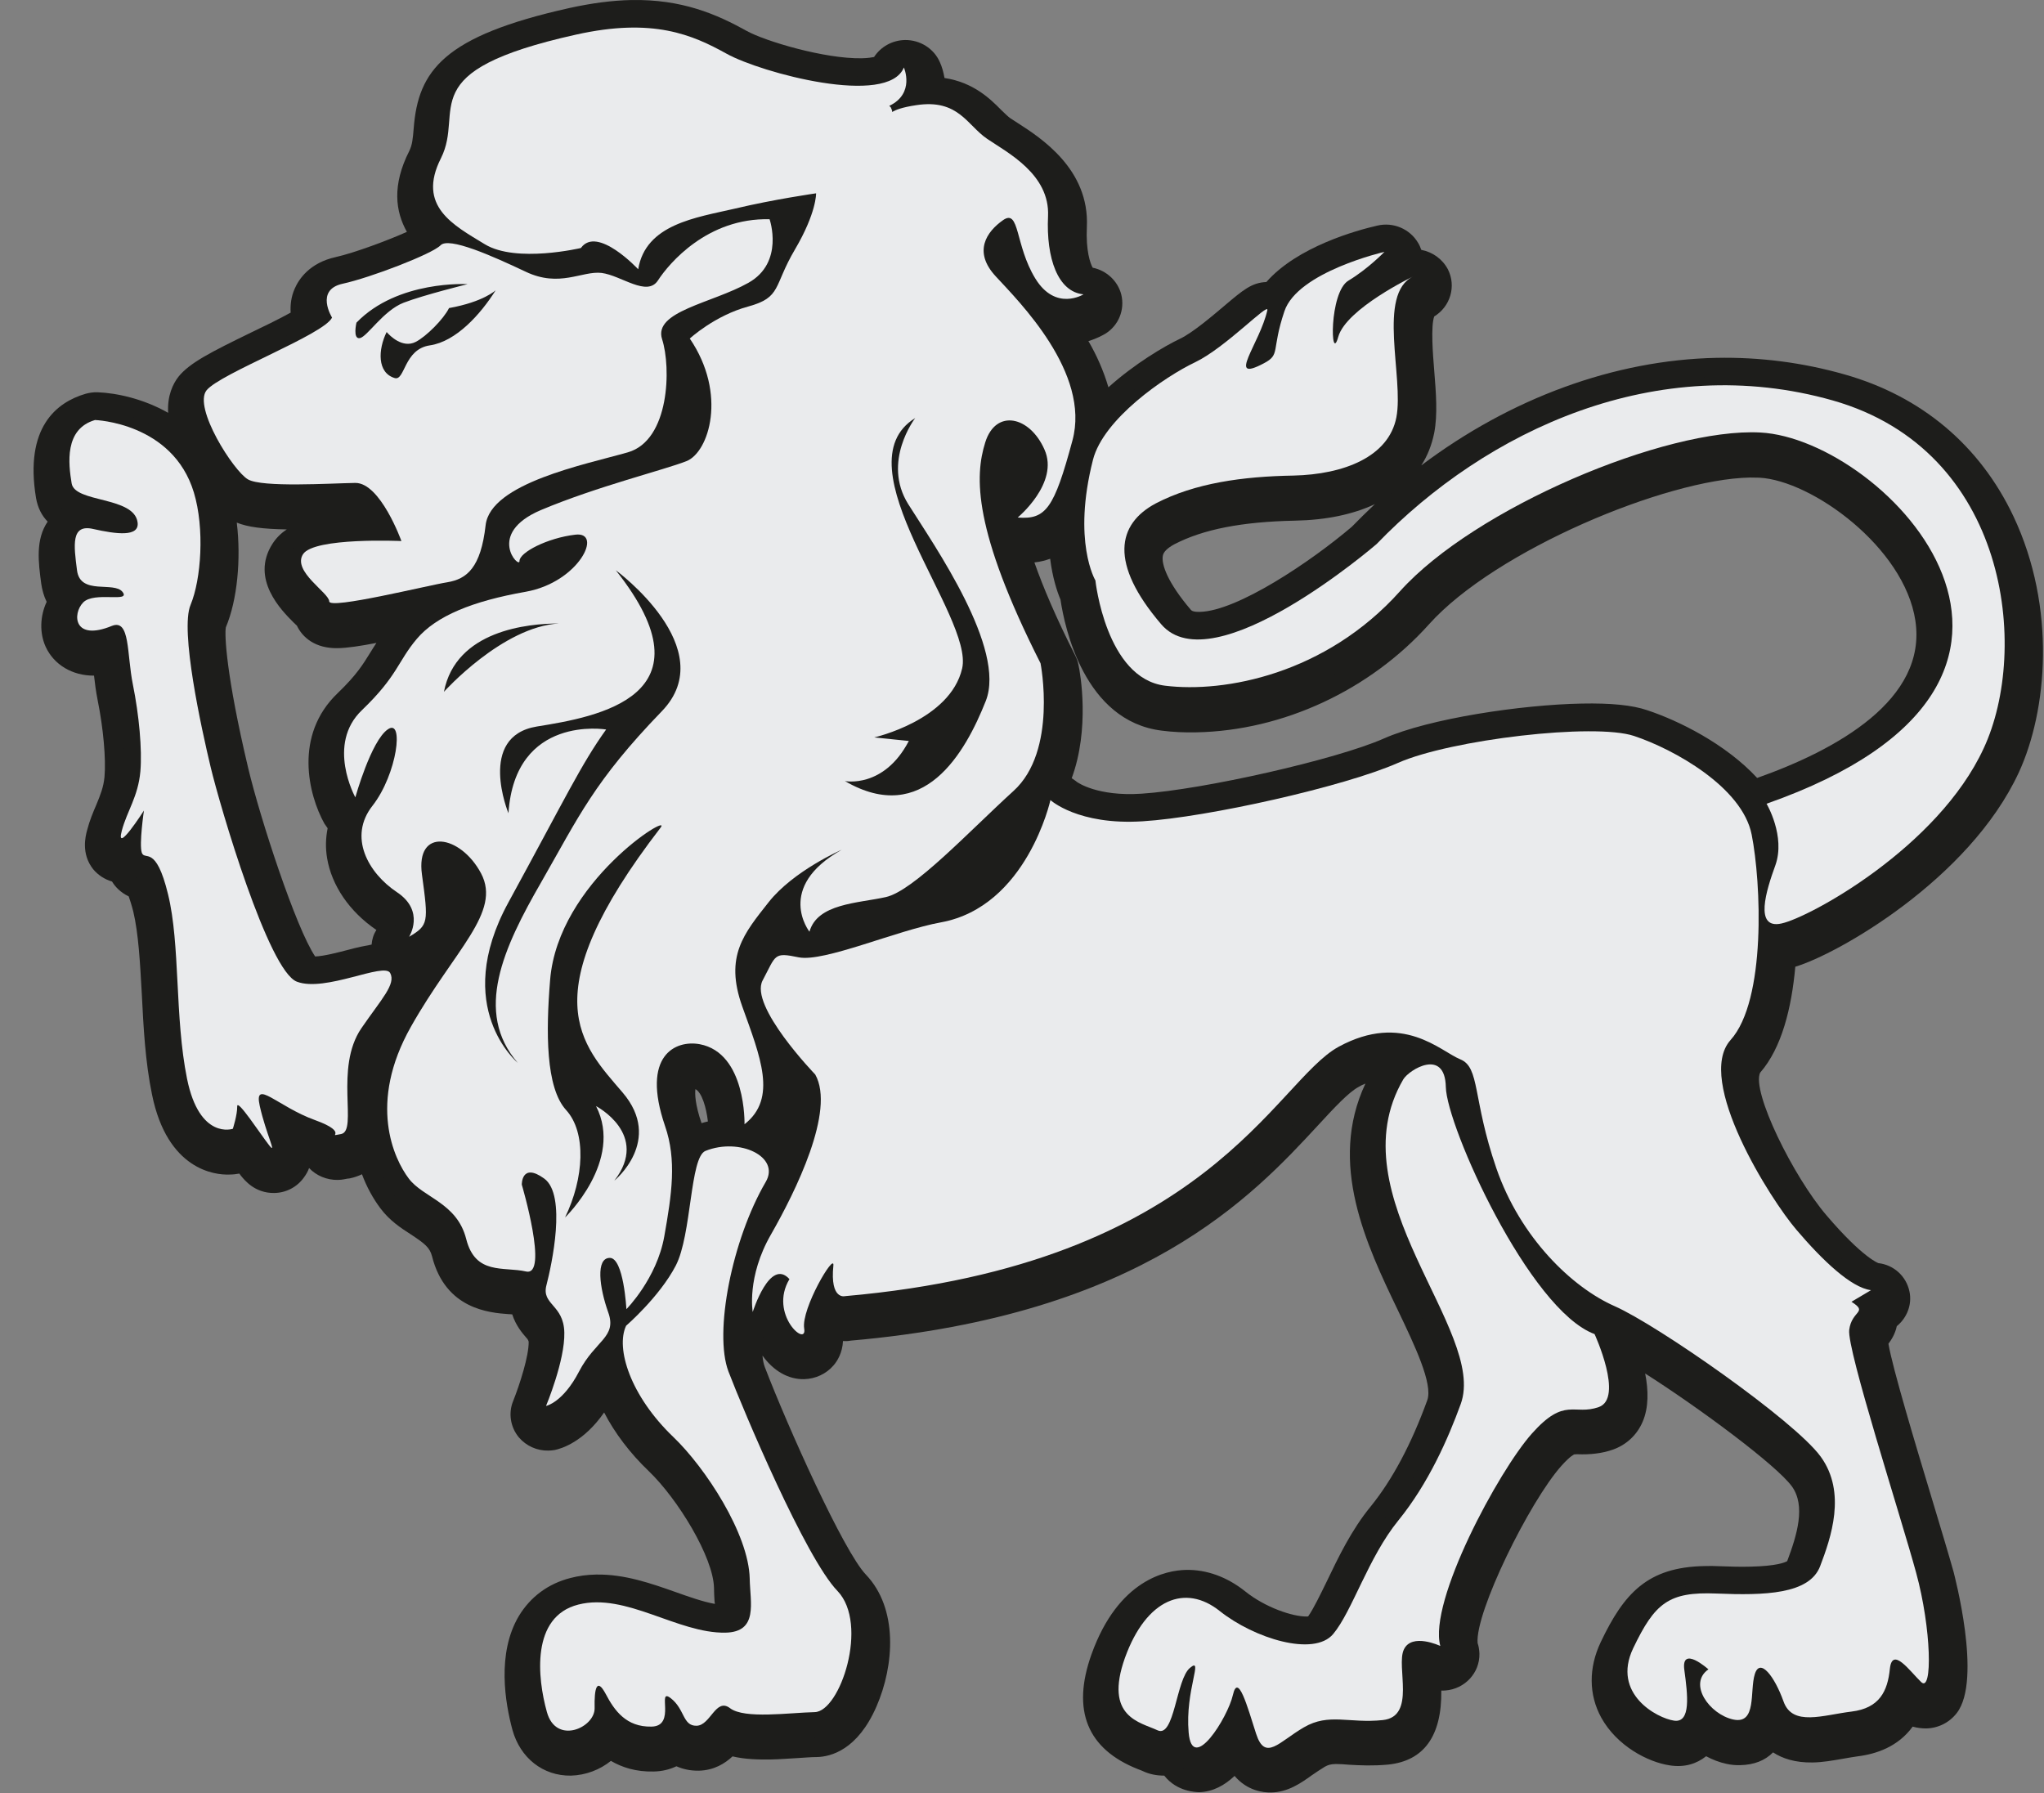
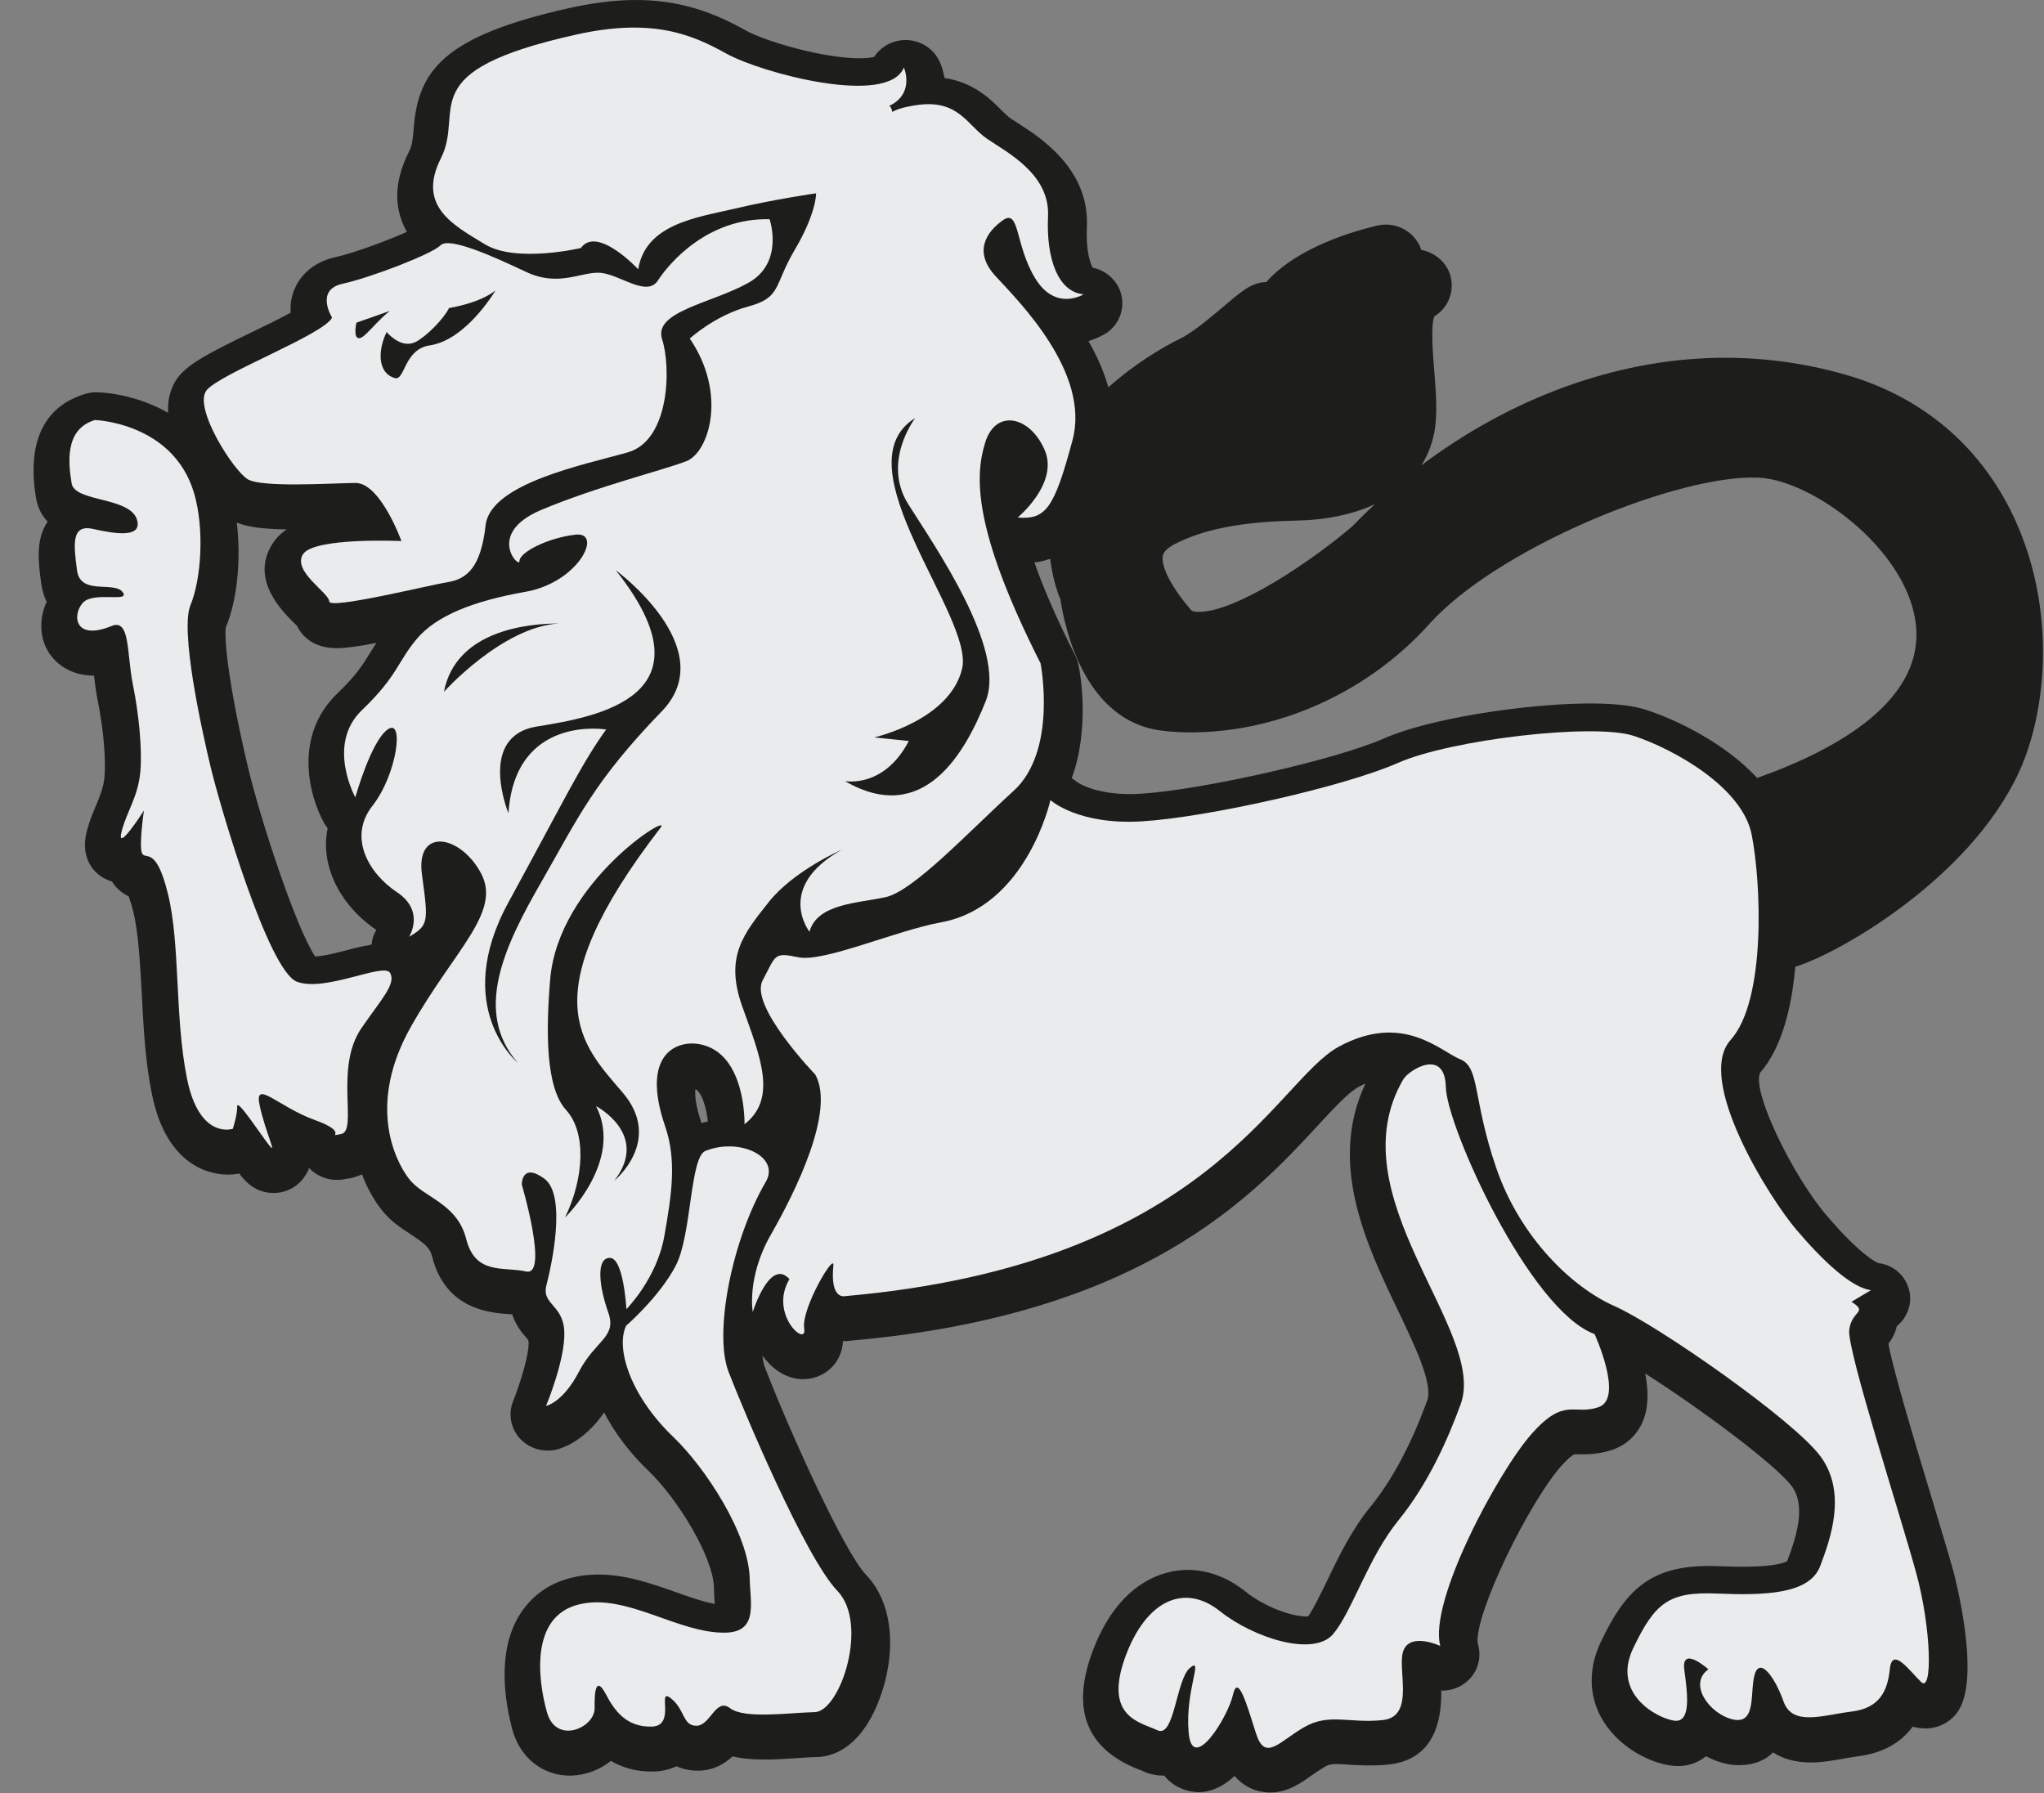
<svg xmlns="http://www.w3.org/2000/svg" width="57" height="50" viewBox="0 0 57 50" fill="none">
  <rect x="0" y="0" width="57" height="50" fill="#808080" stroke="none" />
  <path d="M50.065 26.958C51.211 26.622 54.912 24.539 56.3 21.536C57.09 19.821 57.351 16.949 56.149 14.4C55.212 12.421 53.584 11.049 51.437 10.441C50.27 10.109 49.068 9.955 47.863 9.979C45.016 10.038 42.122 11.105 39.635 12.978C39.809 12.709 39.928 12.405 39.995 12.073C40.094 11.559 40.046 10.958 39.995 10.33C39.959 9.892 39.896 9.097 39.995 8.825C40.442 8.552 40.616 7.987 40.378 7.513C40.224 7.22 39.947 7.027 39.635 6.968C39.611 6.9 39.584 6.833 39.544 6.77C39.315 6.383 38.852 6.185 38.406 6.292C37.836 6.422 36.18 6.877 35.314 7.865C34.907 7.88 34.658 8.094 34.175 8.501C33.835 8.789 33.266 9.275 32.91 9.445C32.475 9.651 31.645 10.14 30.91 10.8C30.775 10.342 30.585 9.911 30.352 9.512C30.589 9.441 30.755 9.346 30.823 9.307C31.194 9.078 31.372 8.639 31.269 8.216C31.174 7.837 30.858 7.544 30.471 7.465C30.404 7.347 30.277 6.991 30.309 6.327C30.384 4.719 29.028 3.846 28.375 3.427C28.3 3.38 28.237 3.336 28.174 3.297C28.106 3.249 28.015 3.158 27.917 3.064C27.62 2.763 27.15 2.297 26.339 2.175C26.311 2.016 26.272 1.87 26.209 1.732C26.043 1.353 25.659 1.112 25.24 1.116H25.236C24.88 1.123 24.56 1.305 24.374 1.59C24.315 1.602 24.204 1.621 24.034 1.625C22.991 1.645 21.326 1.143 20.824 0.863C19.99 0.4 19.021 -0.026 17.602 0.001C17.06 0.013 16.499 0.088 15.882 0.223C12.371 1.005 11.663 1.969 11.537 3.573C11.513 3.866 11.497 4.04 11.414 4.209C10.928 5.166 11.027 5.897 11.347 6.466C10.837 6.695 9.88 7.054 9.362 7.169C8.631 7.331 8.334 7.785 8.22 8.046C8.117 8.275 8.093 8.509 8.105 8.718C7.777 8.9 7.322 9.121 7.006 9.271C5.887 9.816 5.29 10.117 4.978 10.504C4.824 10.702 4.662 11.03 4.689 11.512C3.993 11.117 3.246 10.959 2.72 10.939C2.61 10.935 2.495 10.951 2.384 10.982C1.578 11.219 0.68 11.915 1.004 13.883C1.052 14.163 1.167 14.38 1.329 14.546C0.989 15.048 1.068 15.668 1.151 16.285C1.175 16.443 1.222 16.625 1.301 16.783C1.115 17.182 1.099 17.652 1.273 18.035C1.503 18.537 2.017 18.845 2.622 18.841C2.645 19.055 2.677 19.292 2.724 19.529C2.882 20.311 2.958 21.169 2.914 21.667C2.886 21.955 2.799 22.169 2.685 22.445C2.598 22.647 2.499 22.88 2.428 23.156C2.384 23.318 2.258 23.812 2.598 24.239C2.732 24.401 2.918 24.523 3.124 24.583C3.215 24.733 3.361 24.887 3.59 24.998C3.618 25.085 3.665 25.215 3.717 25.421C3.863 26.037 3.906 26.851 3.954 27.712C4.001 28.641 4.049 29.601 4.239 30.522C4.666 32.628 5.998 32.77 6.393 32.754C6.5 32.754 6.591 32.742 6.674 32.727C6.69 32.75 6.706 32.77 6.721 32.79C6.82 32.908 7.105 33.276 7.647 33.268C7.979 33.264 8.287 33.102 8.477 32.833C8.54 32.746 8.588 32.663 8.619 32.572C8.821 32.786 9.113 32.908 9.418 32.904C9.457 32.904 9.536 32.901 9.683 32.869L9.754 32.861C9.884 32.833 9.995 32.794 10.094 32.746C10.228 33.106 10.406 33.426 10.608 33.695C10.861 34.035 11.177 34.244 11.462 34.426C11.845 34.679 11.984 34.789 12.047 35.03C12.418 36.512 13.652 36.607 14.174 36.646C14.213 36.646 14.249 36.65 14.285 36.654C14.383 36.962 14.565 37.176 14.668 37.294C14.692 37.322 14.723 37.346 14.743 37.413C14.751 37.812 14.49 38.618 14.312 39.065C14.17 39.404 14.233 39.8 14.47 40.084C14.676 40.325 14.98 40.459 15.293 40.452C15.352 40.452 15.408 40.444 15.467 40.436C15.661 40.396 16.277 40.211 16.847 39.389C17.139 39.954 17.562 40.519 18.096 41.029C18.902 41.803 19.895 43.427 19.911 44.284C19.911 44.403 19.919 44.529 19.926 44.656C19.93 44.68 19.934 44.699 19.934 44.727C19.602 44.668 19.223 44.533 18.823 44.391C18.163 44.158 17.412 43.893 16.621 43.909C16.376 43.913 16.135 43.945 15.91 44.004C15.285 44.162 14.791 44.533 14.47 45.063C13.846 46.11 14.091 47.501 14.289 48.236C14.506 49.026 15.146 49.528 15.921 49.516C16.34 49.504 16.732 49.35 17.036 49.105C17.349 49.287 17.736 49.413 18.226 49.401C18.456 49.398 18.673 49.346 18.863 49.255C19.033 49.33 19.238 49.382 19.484 49.378C19.915 49.37 20.223 49.172 20.428 48.979C20.773 49.062 21.14 49.069 21.48 49.066C21.737 49.062 22.002 49.038 22.251 49.026C22.445 49.014 22.623 48.998 22.777 48.998C23.172 48.99 23.916 48.797 24.442 47.588C24.944 46.434 25.046 44.853 24.149 43.913C23.524 43.261 21.971 39.796 21.33 38.128C21.298 38.045 21.275 37.938 21.263 37.808C21.263 37.808 21.267 37.812 21.267 37.808C21.575 38.235 21.986 38.468 22.421 38.46C22.741 38.452 23.042 38.314 23.247 38.073C23.346 37.958 23.493 37.729 23.508 37.397C23.576 37.401 23.643 37.401 23.726 37.385C31.858 36.674 34.93 33.355 36.765 31.371C37.219 30.877 37.611 30.459 37.884 30.312C37.947 30.273 38.014 30.241 38.077 30.218C37.026 32.45 38.105 34.714 38.987 36.548C39.445 37.508 39.967 38.594 39.801 39.049C39.358 40.27 38.829 41.262 38.228 42.005C37.686 42.664 37.318 43.435 36.994 44.111C36.812 44.482 36.63 44.861 36.48 45.075C36.48 45.075 36.46 45.079 36.449 45.079C36.049 45.087 35.274 44.822 34.721 44.375C34.215 43.972 33.645 43.767 33.072 43.779C32.531 43.791 31.19 44.039 30.439 46.13C29.878 47.698 30.317 48.777 31.74 49.338C31.787 49.358 31.835 49.37 31.87 49.39C32.06 49.48 32.262 49.516 32.467 49.516C32.823 49.97 33.357 49.974 33.44 49.978C33.827 49.967 34.151 49.785 34.428 49.524C34.78 49.939 35.227 49.99 35.444 49.986C35.915 49.978 36.271 49.729 36.579 49.508C36.69 49.433 36.808 49.35 36.939 49.271C37.034 49.216 37.109 49.196 37.247 49.192C37.37 49.192 37.488 49.2 37.619 49.212C37.943 49.231 38.295 49.247 38.71 49.208C39.71 49.105 40.208 48.41 40.193 47.145C40.232 47.145 40.272 47.145 40.311 47.141C40.849 47.098 41.268 46.651 41.256 46.114C41.252 46.007 41.236 45.908 41.205 45.818C41.134 44.96 42.648 41.882 43.541 40.878C43.794 40.594 43.901 40.558 43.901 40.558C43.929 40.554 43.968 40.554 44 40.554C44.328 40.566 44.668 40.535 44.98 40.424C45.356 40.29 45.649 40.017 45.807 39.649C45.981 39.246 45.969 38.76 45.878 38.302C47.4 39.27 49.543 40.862 49.97 41.451C50.361 41.993 50.112 42.807 49.839 43.534C49.776 43.573 49.535 43.672 48.823 43.688C48.547 43.696 48.25 43.688 47.95 43.676C47.799 43.668 47.661 43.668 47.535 43.672C45.937 43.7 45.285 44.438 44.64 45.79C44.296 46.513 44.304 47.26 44.652 47.896C45.087 48.686 45.953 49.141 46.57 49.231C46.973 49.291 47.305 49.192 47.578 48.975C47.76 49.074 47.95 49.145 48.147 49.188C48.274 49.216 48.404 49.228 48.527 49.224C48.91 49.216 49.219 49.097 49.444 48.868C49.705 49.038 50.061 49.157 50.543 49.149C50.836 49.145 51.112 49.093 51.389 49.046C51.524 49.022 51.662 48.998 51.796 48.979C52.322 48.915 52.931 48.71 53.338 48.149C53.457 48.184 53.591 48.2 53.706 48.2C54.046 48.196 54.362 48.038 54.568 47.77C55.288 46.841 54.485 43.873 54.481 43.842C54.346 43.36 54.113 42.585 53.852 41.72C53.441 40.361 52.773 38.144 52.662 37.472C52.733 37.377 52.848 37.208 52.895 36.982C53.18 36.749 53.327 36.378 53.247 36.01C53.157 35.591 52.816 35.275 52.382 35.224C52.382 35.224 51.951 35.082 50.935 33.892C50.005 32.806 48.839 30.435 49.084 29.913C49.689 29.222 49.962 28.099 50.065 26.958ZM6.919 21.41C6.306 18.826 6.259 17.696 6.298 17.494C6.619 16.735 6.725 15.585 6.603 14.574C6.907 14.697 7.322 14.752 7.998 14.764C7.828 14.874 7.702 15.005 7.599 15.163C6.97 16.147 7.856 17.028 8.188 17.36C8.22 17.391 8.251 17.419 8.279 17.447C8.437 17.779 8.793 18.087 9.422 18.075C9.679 18.071 10.046 18.016 10.497 17.929C10.434 18.023 10.379 18.114 10.327 18.197C10.121 18.529 9.948 18.818 9.418 19.328C8.184 20.505 8.603 22.169 9.046 22.967C9.074 23.01 9.105 23.054 9.137 23.097C9.082 23.366 9.074 23.646 9.121 23.927C9.248 24.694 9.746 25.424 10.497 25.934C10.41 26.065 10.374 26.203 10.363 26.341C10.165 26.377 9.955 26.42 9.726 26.483C9.422 26.562 9.046 26.661 8.789 26.673C8.255 25.887 7.255 22.825 6.919 21.41ZM49.065 13.321C50.523 13.4 53.105 15.258 53.413 17.308C53.745 19.517 51.211 20.912 49.001 21.694C48.12 20.742 46.807 20.094 45.937 19.806C45.522 19.663 44.921 19.604 44.111 19.62C42.438 19.651 39.853 20.035 38.587 20.596C37.275 21.177 33.547 22.022 31.835 22.133C30.597 22.216 30.044 21.813 30.044 21.813H30.04C29.992 21.769 29.937 21.738 29.886 21.702C30.396 20.323 30.127 18.77 30.075 18.545C30.059 18.454 30.028 18.367 29.988 18.288C29.451 17.229 29.087 16.372 28.846 15.684C29.008 15.668 29.15 15.629 29.285 15.582C29.352 16.111 29.478 16.494 29.573 16.72C29.688 17.486 30.23 20.11 32.4 20.375C32.7 20.414 33.025 20.43 33.365 20.422C35.776 20.375 38.204 19.248 39.856 17.403C41.699 15.352 46.455 13.361 48.8 13.317C48.891 13.317 48.977 13.321 49.065 13.321ZM19.563 31.32C19.381 30.79 19.377 30.502 19.393 30.372C19.571 30.462 19.697 30.885 19.741 31.273C19.685 31.284 19.626 31.304 19.563 31.32ZM37.694 14.693C36.543 15.672 34.495 17.044 33.456 17.063C33.262 17.067 33.226 17.024 33.207 17.004C32.562 16.249 32.38 15.732 32.428 15.495C32.447 15.388 32.558 15.281 32.748 15.178C33.554 14.76 34.626 14.55 36.116 14.519C36.978 14.503 37.73 14.345 38.338 14.06C38.121 14.266 37.907 14.475 37.694 14.693Z" fill="#1D1D1B" />
-   <path d="M35.408 49.461C35.274 49.461 35.021 49.425 34.823 49.188C34.728 49.074 34.59 49.006 34.444 48.998C34.436 48.998 34.424 48.998 34.416 48.998C34.282 48.998 34.147 49.05 34.048 49.145C33.839 49.346 33.629 49.445 33.416 49.453C33.27 49.445 33.036 49.398 32.878 49.196C32.775 49.066 32.621 48.991 32.455 48.991C32.317 48.991 32.194 48.967 32.087 48.916C32.072 48.908 31.981 48.872 31.961 48.864C30.771 48.394 30.462 47.612 30.929 46.316C31.566 44.541 32.641 44.328 33.072 44.316C33.542 44.316 33.977 44.482 34.373 44.798C34.958 45.264 35.835 45.62 36.42 45.62C36.46 45.62 36.551 45.612 36.59 45.6C36.717 45.569 36.832 45.494 36.907 45.383C37.073 45.146 37.251 44.786 37.437 44.403C37.785 43.684 38.132 42.953 38.631 42.348C39.279 41.55 39.836 40.503 40.295 39.235C40.52 38.618 40.133 37.725 39.465 36.33C38.635 34.604 37.607 32.462 38.555 30.451C38.646 30.253 38.615 30.024 38.468 29.862C38.366 29.747 38.219 29.688 38.073 29.688C38.014 29.688 37.95 29.7 37.891 29.72C37.792 29.755 37.694 29.803 37.599 29.862C37.27 30.036 36.852 30.49 36.365 31.016C34.582 32.944 31.597 36.164 23.674 36.86C23.674 36.86 23.512 36.868 23.504 36.868C23.37 36.868 23.243 36.915 23.144 37.006C23.038 37.101 22.974 37.235 22.97 37.377C22.962 37.559 22.883 37.678 22.836 37.733C22.733 37.856 22.575 37.927 22.405 37.931C22.144 37.931 21.899 37.777 21.697 37.5C21.599 37.362 21.436 37.279 21.266 37.279C21.262 37.279 21.262 37.279 21.258 37.279C21.199 37.279 21.14 37.287 21.081 37.31C20.847 37.393 20.705 37.619 20.729 37.864C20.744 38.045 20.776 38.196 20.828 38.326C21.353 39.701 22.998 43.498 23.757 44.288C24.481 45.043 24.358 46.418 23.943 47.379C23.54 48.315 23.03 48.465 22.761 48.469C22.63 48.473 22.484 48.481 22.326 48.493L21.986 48.513C21.812 48.524 21.634 48.536 21.464 48.536C21.456 48.536 21.452 48.536 21.444 48.536C21.096 48.536 20.808 48.528 20.547 48.465C20.503 48.453 20.464 48.449 20.42 48.449C20.286 48.449 20.155 48.501 20.057 48.596C19.875 48.765 19.689 48.848 19.468 48.848C19.313 48.848 19.191 48.825 19.072 48.769C19.005 48.738 18.93 48.722 18.859 48.722C18.779 48.722 18.701 48.742 18.629 48.773C18.503 48.833 18.364 48.864 18.214 48.868C18.214 48.868 18.21 48.868 18.206 48.868C17.835 48.868 17.558 48.797 17.301 48.647C17.218 48.599 17.123 48.576 17.032 48.576C16.913 48.576 16.795 48.615 16.7 48.694C16.475 48.876 16.19 48.979 15.901 48.991C15.368 48.991 14.948 48.651 14.798 48.102C14.62 47.45 14.399 46.221 14.925 45.347C15.174 44.937 15.557 44.652 16.036 44.529C16.23 44.482 16.427 44.454 16.621 44.454H16.625C17.368 44.454 18.044 44.696 18.641 44.905C19.021 45.039 19.452 45.193 19.839 45.264C19.871 45.268 19.902 45.272 19.934 45.272C20.056 45.272 20.179 45.229 20.278 45.146C20.401 45.043 20.468 44.893 20.468 44.735C20.468 44.699 20.46 44.593 20.452 44.557C20.452 44.478 20.444 44.379 20.444 44.285C20.42 43.186 19.274 41.428 18.463 40.649C17.985 40.195 17.59 39.677 17.317 39.148C17.23 38.982 17.064 38.871 16.878 38.859C16.866 38.859 16.854 38.859 16.842 38.859C16.668 38.859 16.502 38.946 16.403 39.089C15.925 39.772 15.447 39.895 15.356 39.914C15.348 39.914 15.34 39.914 15.332 39.914C15.103 39.914 14.964 39.847 14.869 39.74C14.763 39.614 14.735 39.428 14.798 39.274C14.822 39.215 15.281 38.061 15.273 37.405C15.273 37.354 15.265 37.302 15.249 37.255C15.194 37.077 15.103 36.978 15.063 36.939C14.984 36.844 14.854 36.698 14.79 36.496C14.727 36.295 14.549 36.149 14.336 36.125C14.316 36.125 14.189 36.113 14.17 36.113C13.549 36.066 12.818 35.927 12.56 34.9C12.438 34.434 12.118 34.224 11.75 33.979C11.505 33.821 11.232 33.647 11.034 33.375C10.853 33.134 10.706 32.857 10.592 32.557C10.54 32.419 10.43 32.304 10.291 32.249C10.228 32.221 10.157 32.209 10.089 32.209C10.01 32.209 9.935 32.225 9.864 32.261C9.793 32.296 9.718 32.32 9.635 32.34C9.461 32.367 9.421 32.367 9.417 32.367C9.255 32.367 9.105 32.304 9.01 32.201C8.907 32.094 8.769 32.035 8.623 32.035C8.583 32.035 8.548 32.039 8.508 32.047C8.322 32.087 8.176 32.221 8.117 32.399C8.113 32.403 8.049 32.513 8.046 32.517C7.955 32.648 7.804 32.723 7.642 32.727C7.397 32.727 7.259 32.596 7.148 32.458C7.037 32.324 6.828 32.193 6.646 32.193C6.626 32.193 6.602 32.193 6.583 32.197C6.531 32.205 6.468 32.213 6.401 32.213C6.401 32.213 6.401 32.213 6.397 32.213C5.986 32.213 5.1 32.035 4.768 30.407C4.586 29.522 4.539 28.582 4.491 27.677C4.444 26.788 4.4 25.95 4.242 25.286C4.187 25.069 4.143 24.931 4.108 24.832C4.064 24.698 3.957 24.567 3.827 24.504C3.72 24.453 3.637 24.381 3.582 24.291C3.511 24.176 3.404 24.093 3.274 24.057C3.175 24.03 3.08 23.966 3.013 23.887C2.862 23.702 2.898 23.465 2.945 23.283C3.009 23.03 3.1 22.825 3.175 22.643C3.297 22.35 3.412 22.078 3.447 21.706C3.495 21.145 3.42 20.248 3.25 19.411C3.202 19.189 3.175 18.968 3.155 18.77C3.127 18.498 2.894 18.292 2.625 18.292H2.621C2.23 18.292 1.902 18.103 1.763 17.798C1.656 17.565 1.664 17.253 1.791 16.992C1.858 16.846 1.858 16.676 1.787 16.53C1.743 16.439 1.704 16.317 1.688 16.19C1.621 15.669 1.554 15.167 1.783 14.831C1.925 14.621 1.902 14.341 1.724 14.159C1.629 14.06 1.57 13.938 1.546 13.78C1.23 11.867 2.222 11.579 2.546 11.48C2.593 11.464 2.645 11.457 2.692 11.457C3.274 11.476 3.918 11.666 4.436 11.958C4.519 12.006 4.61 12.029 4.701 12.029C4.8 12.029 4.898 12.002 4.981 11.946C5.148 11.844 5.242 11.658 5.234 11.46C5.215 11.136 5.318 10.931 5.408 10.816C5.642 10.528 6.231 10.232 7.251 9.734C7.567 9.584 8.038 9.354 8.374 9.169C8.552 9.07 8.658 8.876 8.65 8.675C8.643 8.513 8.662 8.37 8.718 8.244C8.805 8.039 9.01 7.778 9.485 7.675C10.066 7.545 11.07 7.161 11.572 6.936C11.71 6.873 11.813 6.758 11.861 6.616C11.908 6.474 11.892 6.316 11.817 6.185C11.635 5.861 11.446 5.328 11.896 4.435C12.031 4.162 12.05 3.901 12.074 3.597C12.169 2.412 12.509 1.507 16.004 0.728C16.593 0.602 17.127 0.531 17.621 0.519H17.625C18.965 0.519 19.823 0.902 20.57 1.313C21.168 1.645 22.864 2.143 23.979 2.143C24.267 2.139 24.41 2.111 24.485 2.096C24.623 2.068 24.745 1.985 24.825 1.866C24.919 1.724 25.078 1.637 25.252 1.633C25.457 1.633 25.639 1.748 25.718 1.93C25.762 2.025 25.789 2.127 25.813 2.246C25.852 2.475 26.034 2.653 26.264 2.684C26.904 2.779 27.272 3.147 27.537 3.419C27.691 3.57 27.79 3.66 27.861 3.712L28.09 3.862C28.695 4.249 29.834 4.98 29.77 6.284C29.731 7.142 29.921 7.568 30.004 7.715C30.083 7.849 30.213 7.944 30.364 7.971C30.553 8.011 30.704 8.149 30.751 8.331C30.799 8.525 30.715 8.73 30.546 8.837C30.518 8.853 30.391 8.928 30.201 8.987C30.043 9.034 29.917 9.149 29.858 9.303C29.798 9.457 29.81 9.627 29.893 9.769C30.11 10.145 30.281 10.536 30.399 10.939C30.451 11.117 30.589 11.255 30.767 11.302C30.814 11.318 30.866 11.322 30.913 11.322C31.044 11.322 31.17 11.275 31.269 11.184C31.988 10.54 32.783 10.081 33.139 9.911C33.515 9.734 34.009 9.323 34.483 8.924C34.997 8.485 35.128 8.39 35.329 8.382C35.476 8.378 35.614 8.311 35.713 8.201C36.484 7.319 38.061 6.901 38.524 6.794C38.544 6.794 38.567 6.794 38.587 6.794C38.852 6.794 39.002 6.885 39.085 7.023C39.148 7.205 39.346 7.438 39.536 7.473C39.694 7.505 39.833 7.604 39.904 7.742C40.01 7.956 39.931 8.22 39.718 8.351C39.615 8.414 39.536 8.513 39.492 8.623C39.378 8.939 39.394 9.465 39.461 10.322C39.508 10.919 39.56 11.5 39.469 11.954C39.417 12.223 39.322 12.464 39.188 12.669C39.046 12.887 39.081 13.175 39.271 13.353C39.374 13.448 39.504 13.499 39.635 13.499C39.749 13.499 39.86 13.464 39.955 13.393C42.359 11.583 45.17 10.556 47.87 10.5L48.119 10.496C49.191 10.496 50.254 10.646 51.286 10.939C53.279 11.504 54.793 12.776 55.663 14.614C56.789 17.004 56.552 19.695 55.813 21.299C54.536 24.065 51.073 26.092 49.914 26.432C49.705 26.495 49.55 26.681 49.531 26.898C49.424 28.119 49.127 29.032 48.673 29.542C48.637 29.581 48.609 29.625 48.59 29.672C48.135 30.644 49.843 33.434 50.519 34.224C51.527 35.402 52.033 35.663 52.207 35.718C52.516 35.765 52.674 35.908 52.717 36.109C52.753 36.271 52.69 36.441 52.551 36.556C52.456 36.635 52.389 36.741 52.365 36.86C52.346 36.951 52.302 37.042 52.231 37.136C52.144 37.255 52.104 37.401 52.132 37.547C52.239 38.203 52.788 40.037 53.338 41.862L53.397 42.06C53.63 42.842 53.84 43.53 53.963 43.972C54.374 45.584 54.449 47.035 54.141 47.43C54.034 47.568 53.872 47.651 53.694 47.655C53.63 47.655 53.547 47.643 53.488 47.623C53.437 47.608 53.385 47.6 53.334 47.6C53.164 47.6 53.002 47.679 52.899 47.821C52.65 48.165 52.259 48.37 51.729 48.434L51.302 48.505C51.021 48.556 50.78 48.599 50.535 48.603C50.195 48.603 49.934 48.536 49.736 48.41C49.645 48.35 49.547 48.323 49.444 48.323C49.305 48.323 49.167 48.378 49.064 48.481C48.938 48.611 48.756 48.675 48.515 48.678C48.507 48.678 48.503 48.678 48.499 48.678C48.4 48.678 48.329 48.671 48.261 48.655C48.107 48.619 47.965 48.568 47.834 48.493C47.752 48.449 47.664 48.426 47.578 48.426C47.459 48.426 47.34 48.465 47.245 48.544C47.111 48.651 46.969 48.702 46.795 48.702C46.747 48.702 46.7 48.698 46.648 48.69C46.142 48.615 45.45 48.224 45.122 47.623C44.858 47.137 44.858 46.565 45.122 46.003C45.712 44.767 46.202 44.209 47.542 44.19L47.925 44.194C48.151 44.202 48.376 44.209 48.59 44.209L48.839 44.206C49.467 44.194 49.89 44.119 50.124 43.972C50.222 43.909 50.302 43.818 50.341 43.708C50.574 43.095 51.001 41.953 50.404 41.127C49.89 40.42 47.613 38.764 46.166 37.84C46.079 37.785 45.976 37.757 45.877 37.757C45.771 37.757 45.668 37.788 45.577 37.852C45.399 37.974 45.312 38.188 45.356 38.397C45.439 38.82 45.427 39.179 45.32 39.428C45.217 39.661 45.039 39.827 44.802 39.914C44.612 39.981 44.383 40.017 44.126 40.017H43.857C43.814 40.021 43.77 40.029 43.727 40.045C43.565 40.1 43.375 40.254 43.142 40.519C42.24 41.53 40.584 44.775 40.671 45.853C40.675 45.897 40.682 45.94 40.698 45.98C40.714 46.023 40.722 46.067 40.722 46.118C40.726 46.367 40.528 46.58 40.267 46.6C39.987 46.624 39.654 46.865 39.658 47.145C39.674 48.398 39.16 48.619 38.654 48.671C38.492 48.686 38.338 48.69 38.188 48.69C37.994 48.69 37.816 48.682 37.646 48.671C37.52 48.659 37.381 48.647 37.243 48.647C37.002 48.655 36.84 48.698 36.666 48.801C36.531 48.884 36.409 48.967 36.298 49.042C35.958 49.283 35.721 49.437 35.428 49.445H35.408V49.461ZM19.056 31.478C19.088 31.581 19.151 31.672 19.234 31.739C19.333 31.814 19.448 31.854 19.57 31.854C19.61 31.854 19.653 31.85 19.693 31.838C19.954 31.774 20.306 31.478 20.278 31.213C20.235 30.822 20.096 30.127 19.641 29.894C19.566 29.854 19.479 29.834 19.396 29.834C19.309 29.834 19.222 29.854 19.143 29.898C18.989 29.98 18.882 30.135 18.863 30.308C18.827 30.617 18.894 31.012 19.056 31.478ZM6.606 14.037C6.492 14.037 6.373 14.076 6.278 14.147C6.128 14.262 6.053 14.448 6.073 14.633C6.187 15.586 6.085 16.625 5.808 17.281C5.701 17.755 5.816 19.067 6.397 21.529C6.725 22.912 7.741 26.084 8.338 26.966C8.437 27.112 8.603 27.203 8.781 27.203C8.789 27.203 8.797 27.203 8.809 27.203C9.113 27.187 9.493 27.092 9.829 27.005C10.078 26.938 10.271 26.898 10.453 26.863C10.691 26.819 10.872 26.622 10.892 26.385C10.9 26.294 10.92 26.258 10.94 26.227C11.106 25.982 11.038 25.65 10.797 25.488C10.169 25.061 9.75 24.456 9.647 23.836C9.611 23.627 9.615 23.413 9.659 23.2C9.69 23.054 9.655 22.9 9.568 22.781C9.145 22.042 8.789 20.663 9.789 19.711C10.37 19.154 10.572 18.822 10.785 18.474L10.944 18.217C11.062 18.035 11.062 17.806 10.94 17.625C10.841 17.474 10.671 17.387 10.497 17.387C10.465 17.387 10.43 17.391 10.394 17.399C10.097 17.455 9.86 17.494 9.674 17.518C9.781 17.455 9.864 17.356 9.908 17.229C10.002 16.949 9.852 16.645 9.572 16.55C9.512 16.53 9.457 16.522 9.402 16.522C9.176 16.522 8.971 16.66 8.896 16.886V16.89C8.82 17.115 8.903 17.352 9.081 17.486C8.903 17.423 8.812 17.312 8.765 17.214C8.741 17.162 8.706 17.115 8.666 17.071C8.662 17.067 8.571 16.98 8.567 16.977C7.919 16.325 7.769 15.882 8.049 15.447C8.113 15.349 8.192 15.274 8.291 15.206C8.488 15.08 8.579 14.839 8.516 14.61C8.453 14.384 8.247 14.226 8.01 14.222C7.413 14.211 7.041 14.167 6.804 14.072C6.741 14.049 6.674 14.037 6.606 14.037ZM29.727 22.244C29.786 22.287 30.356 22.678 31.506 22.678C31.621 22.678 31.739 22.674 31.866 22.666C33.665 22.552 37.425 21.695 38.801 21.086C39.971 20.568 42.493 20.185 44.118 20.154L44.355 20.149C44.976 20.149 45.45 20.205 45.763 20.308C46.621 20.592 47.819 21.201 48.605 22.05C48.708 22.161 48.851 22.224 48.997 22.224C49.056 22.224 49.115 22.212 49.175 22.192C53.5 20.659 54.148 18.644 53.935 17.221C53.587 14.898 50.752 12.871 49.088 12.78L48.882 12.776C46.312 12.824 41.426 14.839 39.449 17.04C37.895 18.774 35.614 19.833 33.345 19.881L33.187 19.885C32.933 19.885 32.692 19.869 32.463 19.837C30.672 19.62 30.198 17.328 30.095 16.633C30.087 16.589 30.075 16.546 30.059 16.506C29.996 16.352 29.873 16.012 29.81 15.507C29.79 15.345 29.695 15.202 29.557 15.119C29.474 15.068 29.375 15.04 29.276 15.04C29.217 15.04 29.154 15.052 29.095 15.072C28.98 15.115 28.885 15.135 28.786 15.143C28.62 15.159 28.474 15.246 28.383 15.384C28.292 15.522 28.272 15.696 28.328 15.85C28.596 16.625 28.992 17.522 29.498 18.521C29.498 18.526 29.537 18.644 29.537 18.648C29.541 18.664 29.858 20.185 29.367 21.509C29.284 21.738 29.363 21.995 29.565 22.133C29.608 22.165 29.703 22.22 29.794 22.264L29.727 22.244ZM38.342 13.527C38.263 13.527 38.188 13.543 38.117 13.578C37.567 13.835 36.895 13.973 36.112 13.985C34.535 14.021 33.388 14.246 32.506 14.704C32.155 14.894 31.961 15.119 31.905 15.392C31.779 15.997 32.325 16.791 32.799 17.352C32.973 17.53 33.163 17.597 33.424 17.597C34.843 17.573 37.231 15.783 38.038 15.096C38.279 14.851 38.488 14.645 38.702 14.448C38.895 14.266 38.927 13.973 38.781 13.756C38.682 13.61 38.516 13.527 38.342 13.527Z" fill="#1D1D1B" />
  <path d="M14.551 33.035C14.551 33.035 14.539 32.406 15.175 32.865C15.812 33.323 15.381 35.287 15.239 35.836C15.092 36.389 15.721 36.374 15.737 37.16C15.757 37.942 15.227 39.207 15.227 39.207C15.227 39.207 15.697 39.116 16.148 38.246C16.602 37.373 17.211 37.294 16.962 36.599C16.713 35.899 16.61 35.085 17.002 35.078C17.393 35.07 17.468 36.508 17.468 36.508C17.468 36.508 18.314 35.658 18.524 34.481C18.733 33.303 18.876 32.351 18.544 31.395C17.872 29.427 18.84 28.996 19.512 29.119C20.813 29.364 20.762 31.351 20.762 31.351C21.687 30.628 21.201 29.467 20.698 28.064C20.2 26.665 20.746 26.033 21.434 25.16C22.126 24.282 23.47 23.698 23.47 23.698C21.604 24.749 22.573 25.982 22.573 25.982C22.794 25.195 23.917 25.191 24.7 25.017C25.478 24.847 27.032 23.176 28.262 22.058C29.499 20.939 29.017 18.497 29.017 18.497C27.135 14.775 27.178 13.282 27.475 12.337C27.771 11.389 28.72 11.606 29.128 12.539C29.543 13.471 28.38 14.432 28.38 14.432C29.167 14.495 29.396 14.179 29.906 12.286C30.42 10.397 28.412 8.406 27.771 7.71C27.127 7.019 27.511 6.462 27.973 6.138C28.44 5.814 28.301 6.837 28.871 7.766C29.44 8.694 30.215 8.208 30.215 8.208C29.503 8.141 29.171 7.208 29.226 6.031C29.282 4.857 28.088 4.253 27.53 3.873C26.969 3.494 26.728 2.751 25.549 2.933C25.154 2.992 24.968 3.067 24.881 3.123C24.881 3.095 24.873 3.063 24.854 3.024C24.846 2.992 24.822 2.973 24.798 2.953C25.526 2.605 25.206 1.882 25.206 1.882C24.759 2.988 21.216 2.028 20.264 1.499C19.307 0.969 18.212 0.487 16.065 0.965C11.443 1.993 12.973 3.063 12.297 4.411C11.617 5.754 12.649 6.28 13.523 6.813C14.4 7.343 16.199 6.916 16.199 6.916C16.654 6.28 17.797 7.509 17.797 7.509C18.006 6.252 19.402 6.07 20.493 5.818C21.588 5.557 22.758 5.391 22.758 5.391C22.758 5.391 22.774 5.928 22.169 6.956C21.56 7.987 21.802 8.291 20.864 8.548C19.927 8.801 19.236 9.441 19.236 9.441C20.287 10.986 19.769 12.61 19.145 12.859C18.524 13.104 16.646 13.566 15.088 14.222C13.531 14.882 14.495 15.878 14.487 15.645C14.483 15.408 15.262 15.001 16.045 14.91C16.828 14.815 16.148 16.237 14.661 16.502C13.175 16.763 12.163 17.178 11.625 17.814C11.087 18.45 11.095 18.841 10.095 19.802C9.091 20.758 9.909 22.235 9.909 22.235C9.909 22.235 10.348 20.659 10.815 20.339C11.277 20.015 11.075 21.587 10.391 22.465C9.7 23.338 10.269 24.346 11.068 24.879C11.866 25.409 11.408 26.124 11.408 26.124C11.953 25.8 11.949 25.725 11.767 24.389C11.585 23.061 12.843 23.275 13.416 24.357C13.989 25.444 12.673 26.483 11.463 28.625C10.249 30.767 10.988 32.319 11.396 32.861C11.799 33.402 12.744 33.536 13.001 34.552C13.258 35.564 14.037 35.315 14.669 35.457C15.31 35.603 14.551 33.035 14.551 33.035ZM25.344 20.663L24.379 20.564C24.379 20.564 26.498 20.086 26.831 18.64C27.163 17.194 23.387 12.973 25.522 11.658C25.522 11.658 24.585 12.875 25.328 14.06C26.075 15.245 28.06 18.09 27.491 19.545C26.918 20.991 25.755 23.057 23.561 21.781C23.557 21.781 24.648 21.998 25.344 20.663ZM18.421 23.081C14.792 27.791 16.215 29.123 17.362 30.466C18.508 31.806 17.132 32.924 17.132 32.924C18.133 31.632 16.622 30.846 16.622 30.846C17.401 32.371 15.757 33.951 15.757 33.951C16.29 32.853 16.357 31.581 15.788 30.956C15.215 30.332 15.223 28.771 15.341 27.325C15.563 24.591 18.773 22.623 18.421 23.081ZM12.38 19.292C12.712 17.577 14.725 17.387 15.586 17.387C14.009 17.478 12.38 19.292 12.38 19.292ZM14.179 25.163C15.776 22.239 16.203 21.319 16.903 20.343C16.903 20.343 14.361 19.916 14.179 22.678C14.179 22.678 13.293 20.536 14.97 20.26C16.65 19.991 19.967 19.422 17.172 15.902C17.172 15.902 20.145 18.083 18.457 19.833C16.567 21.789 16.14 22.773 15.092 24.602C14.044 26.42 13.206 28.218 14.44 29.64C14.444 29.64 12.574 28.099 14.179 25.163Z" fill="#EAEBED" />
  <path d="M51.568 37.085C51.639 36.535 52.109 36.607 51.631 36.302L52.176 35.978C51.623 35.911 50.82 35.145 50.097 34.295C49.373 33.453 47.262 30.122 48.258 29.004C49.259 27.894 49.112 24.606 48.848 23.275C48.587 21.951 46.677 20.892 45.57 20.524C44.463 20.153 40.462 20.623 38.983 21.275C37.501 21.931 33.67 22.793 31.863 22.903C30.06 23.018 29.293 22.311 29.293 22.311C29.293 22.311 28.637 25.282 26.241 25.721C24.999 25.946 22.987 26.835 22.275 26.697C21.568 26.55 21.647 26.625 21.267 27.341C20.888 28.052 22.734 29.964 22.734 29.964C23.303 30.972 22.18 33.236 21.5 34.425C20.817 35.611 20.991 36.587 20.991 36.587C20.991 36.587 21.469 35.062 22.015 35.67C21.429 36.65 22.517 37.594 22.426 37.049C22.335 36.5 23.28 34.907 23.24 35.291C23.141 36.271 23.572 36.144 23.572 36.144C33.701 35.255 35.544 30.166 37.331 29.19C39.122 28.218 40.166 29.316 40.723 29.541C41.276 29.767 41.059 30.632 41.727 32.576C42.395 34.516 43.842 35.903 45.028 36.425C46.218 36.95 50.045 39.617 50.773 40.621C51.5 41.621 51.058 42.885 50.757 43.676C50.457 44.462 49.203 44.493 47.867 44.438C46.531 44.383 46.147 44.703 45.542 45.967C44.941 47.236 46.211 47.915 46.685 47.983C47.159 48.05 47.065 47.267 46.97 46.568C46.875 45.865 47.642 46.552 47.642 46.552C47.065 46.955 47.669 47.805 48.334 47.951C48.998 48.093 48.788 47.157 48.935 46.687C49.081 46.212 49.488 46.754 49.737 47.449C49.986 48.153 50.844 47.825 51.631 47.73C52.414 47.635 52.639 47.161 52.702 46.536C52.77 45.904 53.256 46.6 53.576 46.908C53.896 47.212 53.861 45.414 53.434 43.857C53.011 42.3 51.5 37.634 51.568 37.085Z" fill="#EAEBED" />
  <path d="M20.314 38.246C19.903 37.16 20.413 34.568 21.354 32.959C21.765 32.256 20.623 31.715 19.674 32.094C19.235 32.268 19.294 34.429 18.844 35.295C18.389 36.168 17.46 36.97 17.46 36.97C17.163 37.602 17.578 38.926 18.78 40.076C19.666 40.925 20.88 42.771 20.907 44.023C20.919 44.699 21.152 45.509 20.231 45.529C18.895 45.553 17.456 44.407 16.127 44.746C14.799 45.082 14.989 46.805 15.25 47.738C15.503 48.67 16.59 48.18 16.582 47.635C16.57 47.086 16.641 46.77 16.89 47.236C17.132 47.698 17.46 48.164 18.168 48.149C18.871 48.137 18.302 47.05 18.701 47.354C19.101 47.659 19.033 48.133 19.425 48.125C19.816 48.117 19.959 47.331 20.358 47.635C20.761 47.943 22.01 47.761 22.718 47.745C23.426 47.734 24.24 45.292 23.355 44.367C22.465 43.45 20.73 39.333 20.314 38.246Z" fill="#EAEBED" />
  <path d="M40.319 30.312C40.295 29.214 39.295 29.83 39.133 30.099C37.235 33.347 41.481 37.105 40.734 39.155C40.386 40.112 39.837 41.364 38.995 42.4C38.153 43.435 37.71 44.932 37.176 45.569C36.638 46.205 34.978 45.691 34.017 44.928C33.06 44.162 31.969 44.577 31.372 46.228C30.779 47.892 31.803 48.026 32.278 48.251C32.756 48.477 32.795 46.825 33.187 46.509C33.574 46.185 33.045 47.137 33.147 48.311C33.246 49.484 34.239 47.896 34.381 47.268C34.523 46.639 34.78 47.572 35.029 48.35C35.282 49.129 35.666 48.572 36.362 48.169C37.061 47.761 37.619 48.066 38.56 47.967C39.501 47.868 38.924 46.469 39.149 45.999C39.37 45.525 40.165 45.9 40.165 45.9C39.829 44.656 41.794 41.013 42.719 39.977C43.64 38.942 43.889 39.483 44.585 39.238C45.289 38.986 44.467 37.203 44.467 37.203C42.648 36.532 40.339 31.407 40.319 30.312Z" fill="#EAEBED" />
  <path d="M10.881 27.135C10.719 26.823 9.071 27.677 8.28 27.376C7.485 27.08 6.137 22.485 5.876 21.398C5.615 20.307 5.014 17.573 5.315 16.866C5.611 16.154 5.71 14.736 5.406 13.732C4.816 11.784 2.65 11.713 2.65 11.713C1.792 11.962 1.907 12.93 1.998 13.479C2.084 14.025 3.733 13.839 3.836 14.562C3.899 14.985 3.235 14.894 2.602 14.752C1.974 14.605 2.057 15.202 2.148 15.906C2.239 16.609 3.176 16.202 3.417 16.506C3.658 16.818 2.626 16.482 2.318 16.802C2.013 17.119 2.049 17.893 3.12 17.454C3.634 17.249 3.532 18.229 3.705 19.086C3.879 19.944 3.966 20.9 3.915 21.509C3.852 22.216 3.543 22.615 3.397 23.164C3.211 23.86 4.014 22.603 4.014 22.603C4.014 22.603 3.875 23.544 3.955 23.781C4.042 24.014 4.346 23.536 4.686 24.938C5.03 26.341 4.868 28.364 5.216 30.083C5.564 31.798 6.493 31.478 6.493 31.478C6.493 31.478 6.619 31.091 6.615 30.854C6.607 30.62 7.26 31.624 7.501 31.932C7.742 32.241 7.418 31.62 7.244 30.842C7.07 30.063 7.746 30.861 8.778 31.233C9.806 31.604 9.043 31.711 9.513 31.624C9.988 31.533 9.316 29.783 10.079 28.672C10.64 27.855 11.047 27.444 10.881 27.135Z" fill="#EAEBED" />
-   <path d="M6.916 13.369C7.315 13.598 9.197 13.479 9.905 13.467C10.608 13.456 11.194 15.088 11.194 15.088C11.194 15.088 8.758 14.977 8.45 15.455C8.145 15.933 9.181 16.534 9.181 16.771C9.189 17.004 11.925 16.324 12.475 16.237C13.024 16.146 13.408 15.826 13.542 14.649C13.672 13.471 16.337 12.95 17.508 12.614C18.678 12.278 18.717 10.243 18.464 9.461C18.211 8.682 19.856 8.457 20.868 7.888C21.88 7.323 21.461 6.114 21.461 6.114C19.73 6.07 18.658 7.343 18.35 7.817C18.045 8.291 17.33 7.683 16.776 7.611C16.227 7.548 15.606 8.03 14.657 7.576C13.704 7.125 12.514 6.6 12.285 6.841C12.052 7.082 10.336 7.742 9.557 7.912C8.774 8.082 9.26 8.856 9.26 8.856C9.035 9.33 6.149 10.409 5.761 10.883C5.378 11.361 6.516 13.143 6.916 13.369ZM11.988 9.631C11.261 9.737 11.296 10.626 11.008 10.543C10.514 10.397 10.541 9.749 10.782 9.259C10.877 9.37 11.229 9.718 11.589 9.536C11.886 9.386 12.372 8.896 12.522 8.591C13.487 8.418 13.823 8.094 13.823 8.094C13.404 8.761 12.72 9.524 11.988 9.631ZM9.94 8.998C11.091 7.805 13.04 7.924 13.04 7.924C13.04 7.924 11.822 8.224 11.257 8.441C10.691 8.659 10.241 9.39 10.035 9.429C9.83 9.465 9.94 8.998 9.94 8.998Z" fill="#EAEBED" />
-   <path d="M51.113 11.168C46.211 9.777 41.462 11.986 38.386 15.174C38.386 15.174 33.828 19.106 32.381 17.407C30.93 15.712 31.147 14.613 32.235 14.036C33.322 13.471 34.654 13.286 36.07 13.262C37.481 13.23 38.727 12.736 38.94 11.638C39.154 10.531 38.394 8.2 39.407 7.71C39.407 7.71 37.54 8.607 37.319 9.394C37.102 10.184 37.058 8.149 37.604 7.825C38.145 7.501 38.608 7.023 38.608 7.023C38.608 7.023 36.184 7.58 35.817 8.682C35.445 9.789 35.718 9.883 35.243 10.132C34.18 10.694 35.129 9.595 35.342 8.651C35.394 8.41 34.184 9.69 33.33 10.101C32.472 10.508 30.768 11.685 30.479 12.823C29.898 15.103 30.547 16.186 30.547 16.186C30.547 16.186 30.839 18.92 32.492 19.122C34.148 19.327 36.967 18.802 39.039 16.49C41.114 14.175 46.44 11.922 49.089 12.061C52.588 12.246 59.068 18.972 49.263 22.413C49.263 22.413 49.8 23.318 49.508 24.132C49.255 24.828 48.907 25.926 49.682 25.752C50.465 25.582 54.043 23.634 55.32 20.864C56.601 18.11 56.012 12.563 51.113 11.168Z" fill="#EAEBED" />
+   <path d="M6.916 13.369C7.315 13.598 9.197 13.479 9.905 13.467C10.608 13.456 11.194 15.088 11.194 15.088C11.194 15.088 8.758 14.977 8.45 15.455C8.145 15.933 9.181 16.534 9.181 16.771C9.189 17.004 11.925 16.324 12.475 16.237C13.024 16.146 13.408 15.826 13.542 14.649C13.672 13.471 16.337 12.95 17.508 12.614C18.678 12.278 18.717 10.243 18.464 9.461C18.211 8.682 19.856 8.457 20.868 7.888C21.88 7.323 21.461 6.114 21.461 6.114C19.73 6.07 18.658 7.343 18.35 7.817C18.045 8.291 17.33 7.683 16.776 7.611C16.227 7.548 15.606 8.03 14.657 7.576C13.704 7.125 12.514 6.6 12.285 6.841C12.052 7.082 10.336 7.742 9.557 7.912C8.774 8.082 9.26 8.856 9.26 8.856C9.035 9.33 6.149 10.409 5.761 10.883C5.378 11.361 6.516 13.143 6.916 13.369ZM11.988 9.631C11.261 9.737 11.296 10.626 11.008 10.543C10.514 10.397 10.541 9.749 10.782 9.259C10.877 9.37 11.229 9.718 11.589 9.536C11.886 9.386 12.372 8.896 12.522 8.591C13.487 8.418 13.823 8.094 13.823 8.094C13.404 8.761 12.72 9.524 11.988 9.631ZM9.94 8.998C13.04 7.924 11.822 8.224 11.257 8.441C10.691 8.659 10.241 9.39 10.035 9.429C9.83 9.465 9.94 8.998 9.94 8.998Z" fill="#EAEBED" />
</svg>